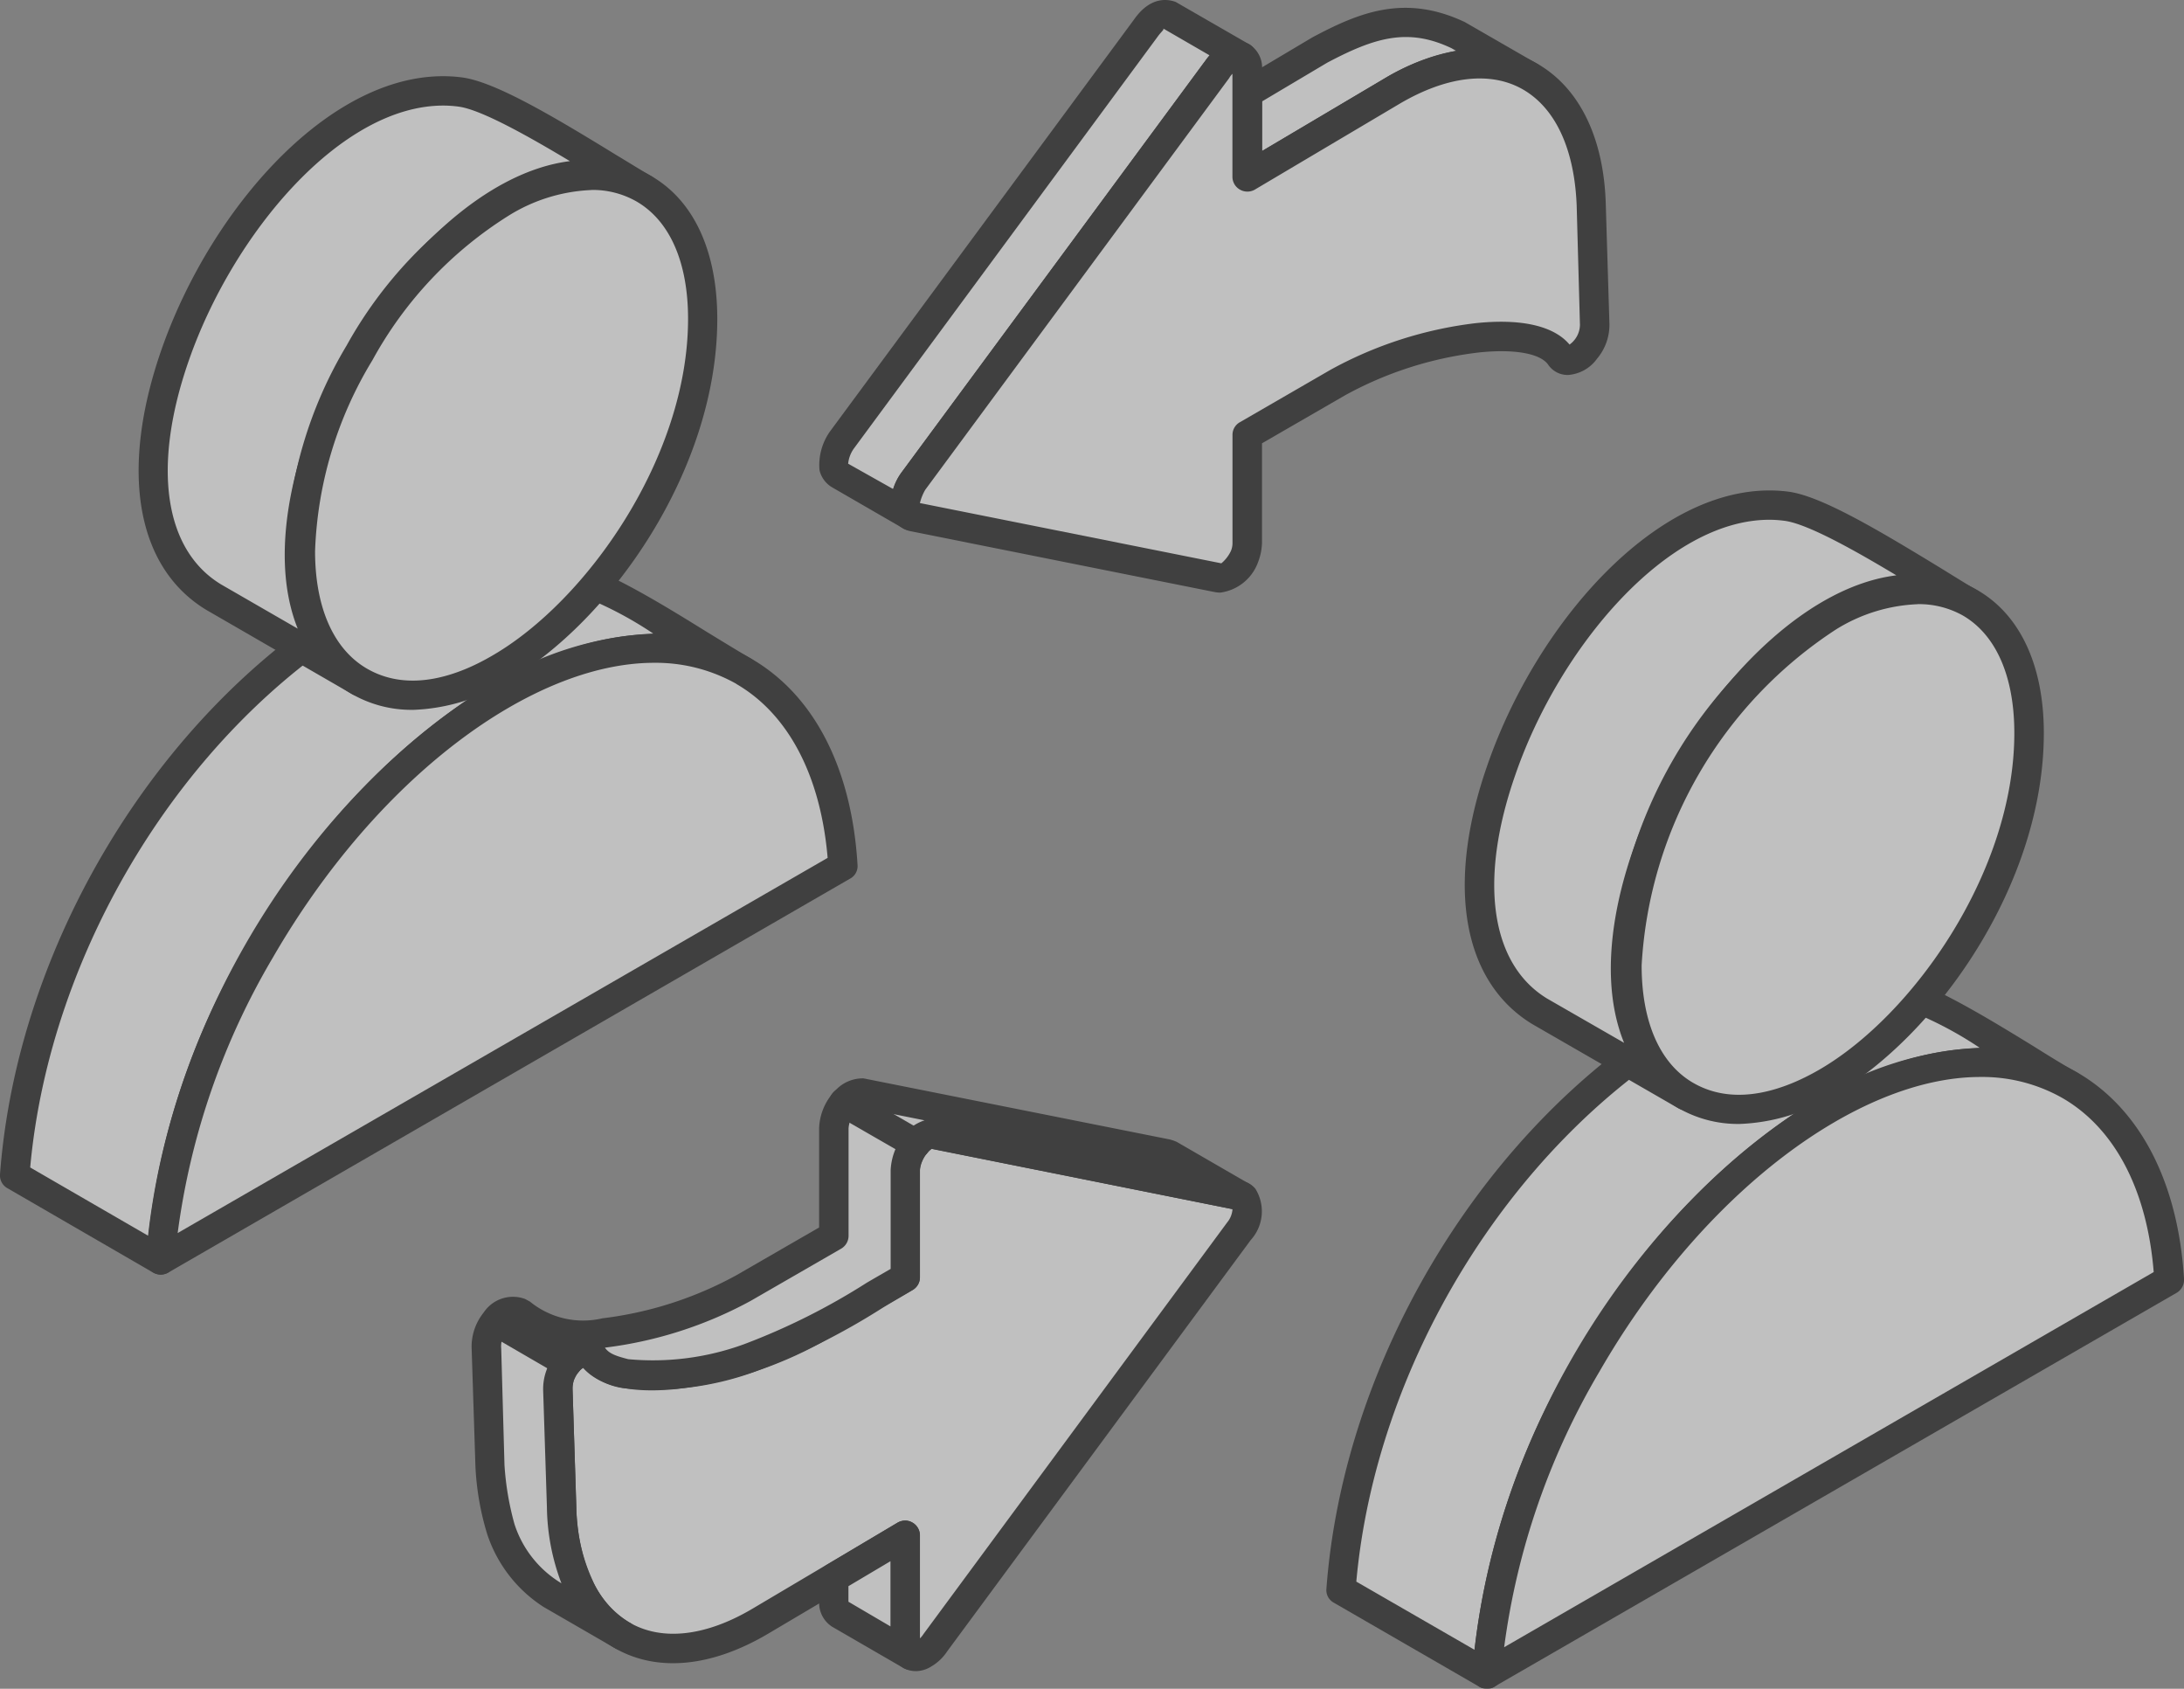
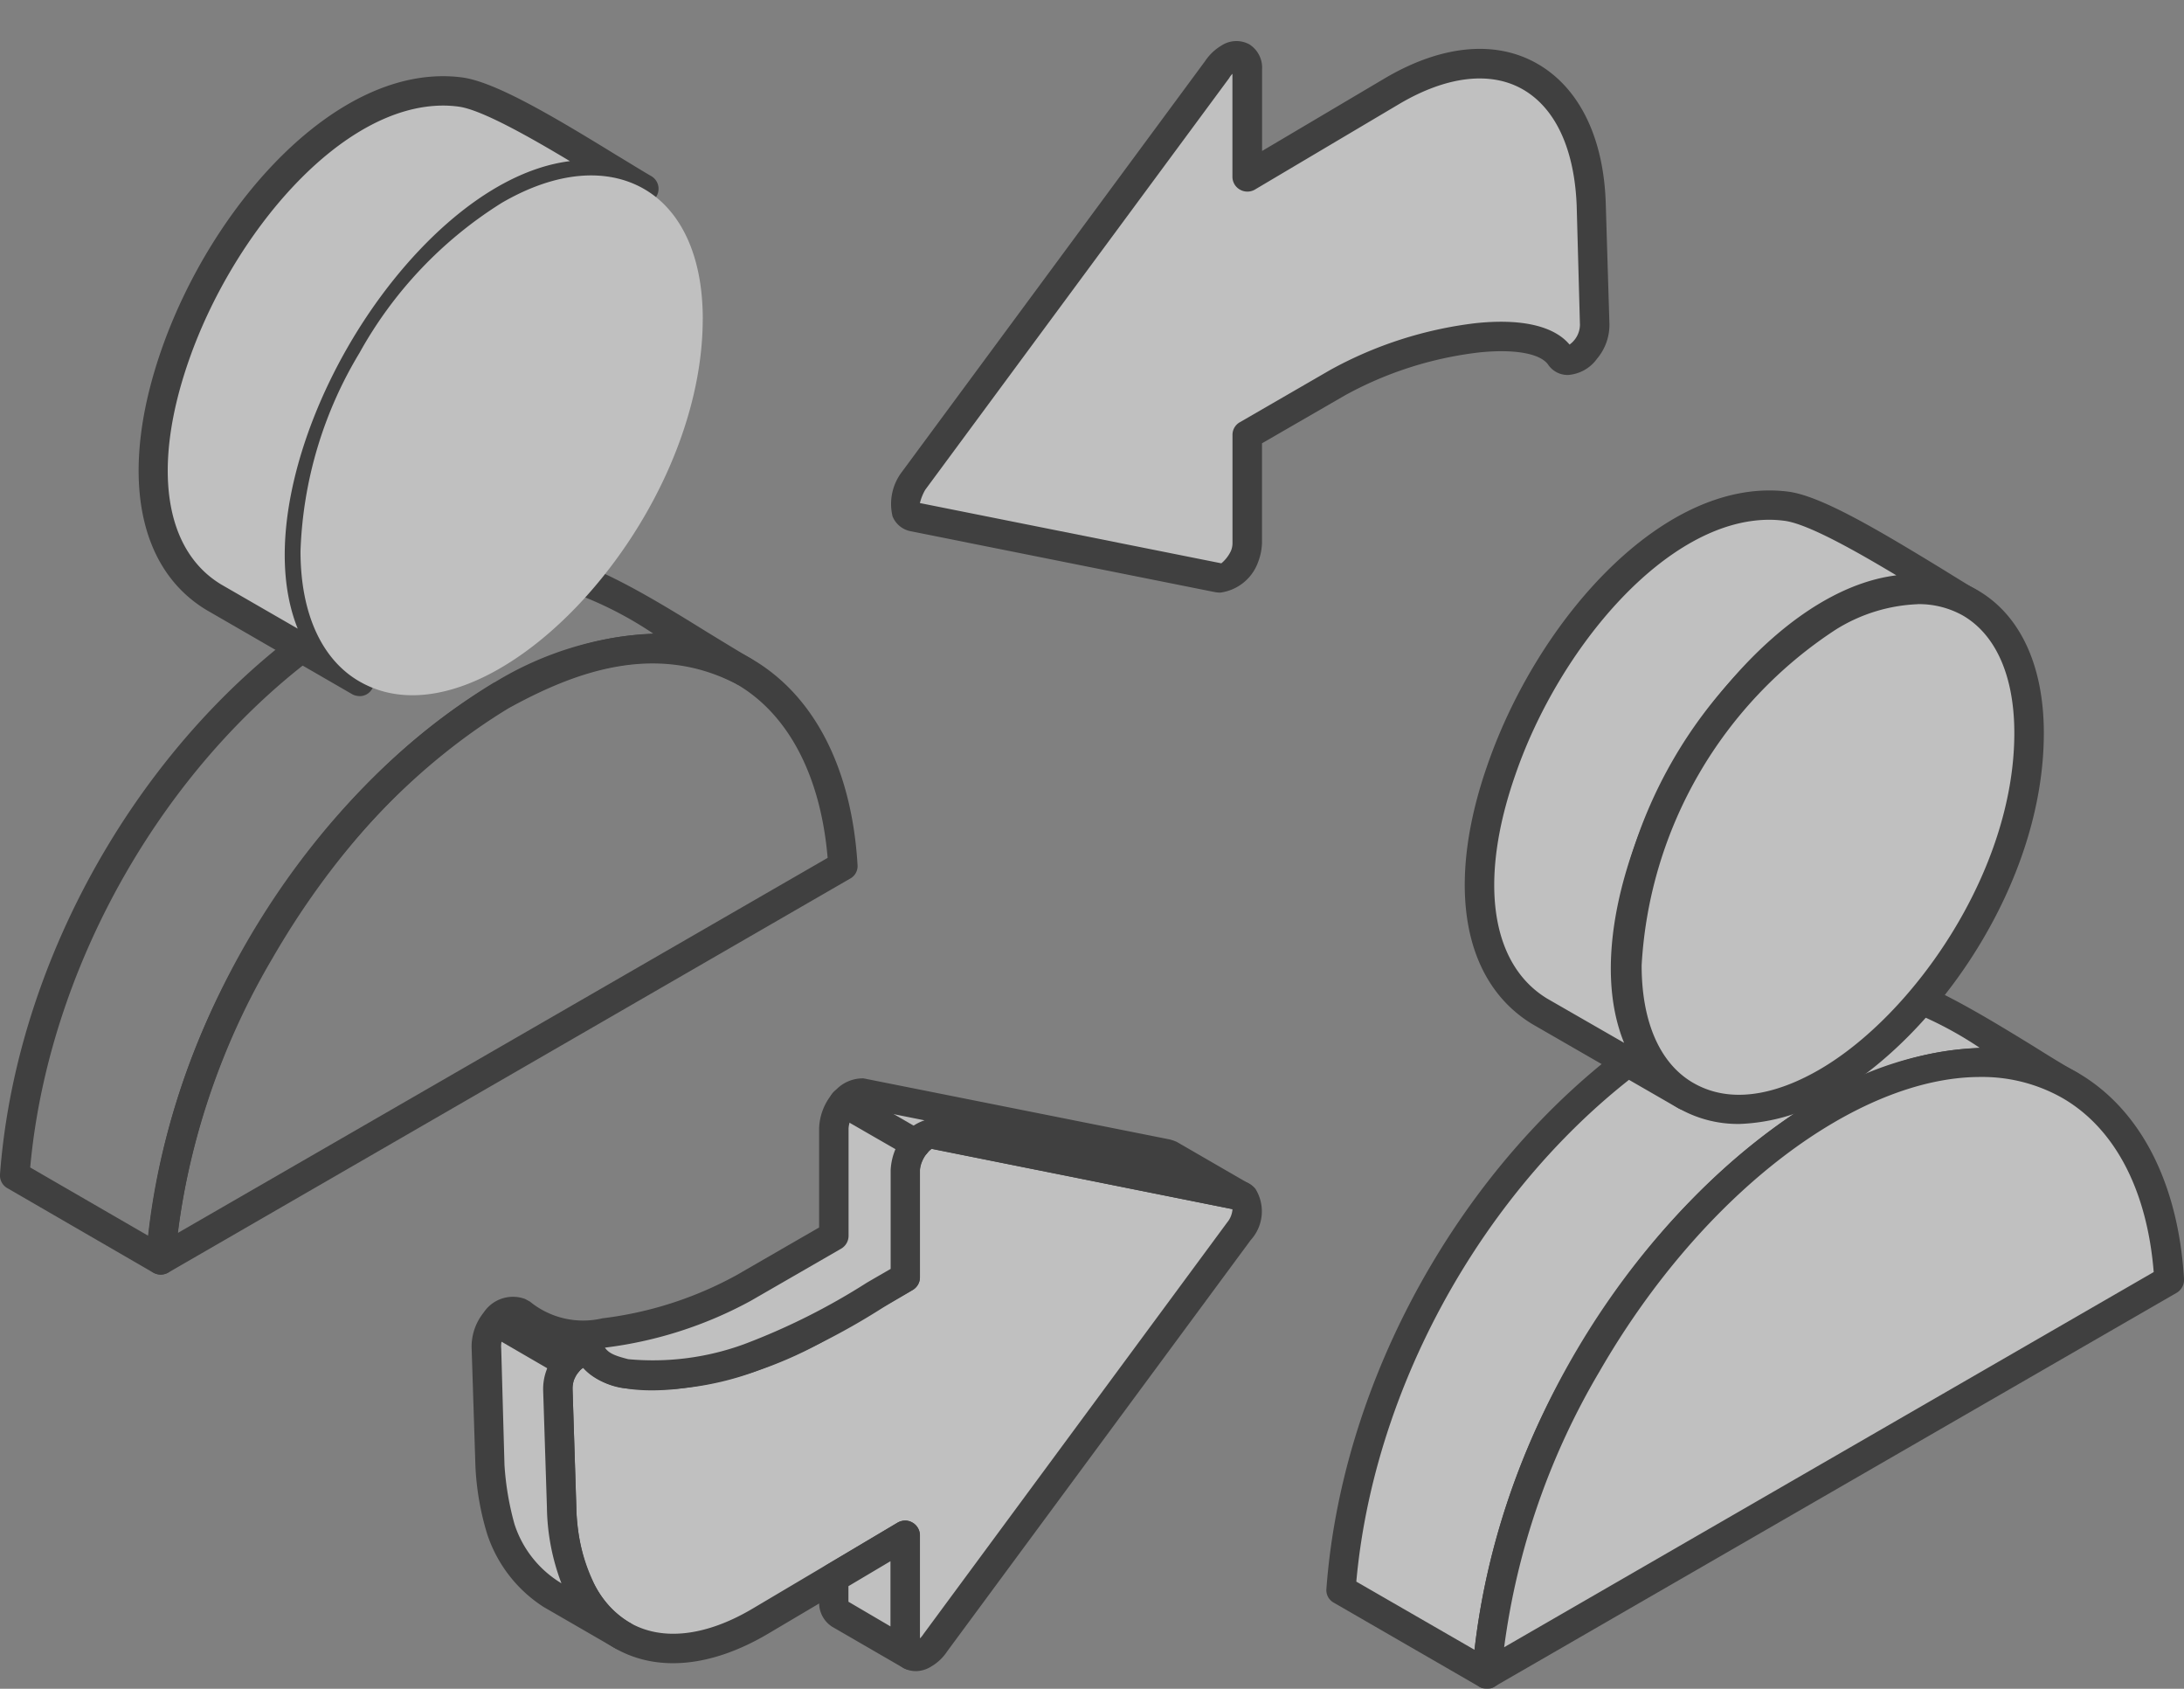
<svg xmlns="http://www.w3.org/2000/svg" width="101.226" height="78.257" viewBox="0 0 101.226 78.257">
  <rect x="0" y="0" width="101.226" height="78.257" fill="#808080" stroke="none" />
  <defs>
    <clipPath id="clip-path">
      <rect id="Rectangle_252" data-name="Rectangle 252" width="101.226" height="78.257" fill="none" />
    </clipPath>
  </defs>
  <g id="Group_3262" data-name="Group 3262" opacity="0.5">
    <g id="Group_3260" data-name="Group 3260" clip-path="url(#clip-path)">
-       <path id="Path_3237" data-name="Path 3237" d="M95.915,3.276a.518.518,0,0,1,.133.046L92.726,1.409c-.481-.185-.887.226-1.154.591L77.5,21.055c-.267.4-.656,1.288-.116,1.612l3.293,1.9c-.48-.336-.156-1.2.157-1.6l.516-.725Q88.1,13.119,94.837,4c.255-.348.62-.812,1.079-.719m.389,5.6L103,4.905c1.908-1.125,4.366-1.861,6.408-.672l-3.311-1.914c-2.4-1.13-4.176-.522-6.425.673l-3.363,2Z" transform="translate(-38.484 -0.68)" fill="#fff" fill-rule="evenodd" />
-       <path id="Path_3238" data-name="Path 3238" d="M96.3,4.7V7L101.97,3.64A10.04,10.04,0,0,1,105.3,2.358l-.226-.128c-2-.945-3.519-.51-5.758.678Zm-.672,4.175a.712.712,0,0,1-.348-.092.683.683,0,0,1-.348-.591V4.312a.673.673,0,0,1,.348-.586l3.363-2C100.782.59,102.9-.3,105.7,1.024l3.363,1.937a.68.68,0,1,1-.673,1.183c-2.035-1.172-4.459-.082-5.729.667L95.974,8.778a.722.722,0,0,1-.348.1M91.719,1.32c.058.052-.076.127-.268.394L77.389,20.775a1.448,1.448,0,0,0-.272.713L79.2,22.66a2.819,2.819,0,0,1,.4-.778l14-18.973c.081-.1.157-.214.273-.342ZM80.045,24.584a.662.662,0,0,0,.557-.3.651.651,0,0,0-.157-.893,1.218,1.218,0,0,1,.249-.7l14-18.973a2.431,2.431,0,0,1,.406-.447.681.681,0,0,0,.846-.284.693.693,0,0,0-.231-.933s-.018,0-.018-.006L92.3.091C91.892-.06,91.1-.153,90.356.92L76.27,20a2.7,2.7,0,0,0-.481,1.785,1.249,1.249,0,0,0,.58.795l3.288,1.9a.746.746,0,0,0,.389.1" transform="translate(-37.806 0)" fill-rule="evenodd" />
      <path id="Path_3239" data-name="Path 3239" d="M112.72,6.13c1.693.968,2.731,3.061,2.83,5.967l.168,5.526a1.9,1.9,0,0,1-.44,1.148c-.4.517-.94.655-1.172.313-.6-.829-2.076-1.038-3.826-.852a18.059,18.059,0,0,0-6.484,2.076L99.62,22.726v5.016a1.662,1.662,0,0,1-.157.638c-.267.615-.806,1.05-1.195.968L84.155,26.529c-.713-.133-.29-1.293,0-1.664L98.194,5.816a1.708,1.708,0,0,1,.562-.533c.476-.278.865-.053.865.5v4.987L106.312,6.8c2.522-1.5,4.772-1.618,6.408-.672" transform="translate(-41.8 -2.577)" fill="#fff" fill-rule="evenodd" />
      <path id="Path_3240" data-name="Path 3240" d="M113.976,18.008m-30.224,7.2L97.722,28a1.653,1.653,0,0,0,.441-.568.935.935,0,0,0,.076-.371V22.044a.665.665,0,0,1,.348-.586l4.192-2.424a18.47,18.47,0,0,1,6.733-2.163c2.1-.22,3.618.121,4.349.992a1.119,1.119,0,0,0,.215-.2,1.138,1.138,0,0,0,.267-.707l-.151-5.52c-.1-2.6-.963-4.511-2.488-5.393-1.5-.864-3.537-.626-5.729.667l-6.691,3.967a.693.693,0,0,1-.7.006.682.682,0,0,1-.348-.591V5.315a.926.926,0,0,0-.151.2L84,24.59a2.3,2.3,0,0,0-.25.621m13.929,4.146a1.623,1.623,0,0,1-.231-.018L83.33,26.515a1.138,1.138,0,0,1-.847-.69,2.449,2.449,0,0,1,.423-2.047L96.968,4.729a2.354,2.354,0,0,1,.754-.719,1.261,1.261,0,0,1,1.288-.064,1.275,1.275,0,0,1,.6,1.154V8.893l5.671-3.358c2.639-1.56,5.156-1.8,7.1-.678s3.079,3.444,3.16,6.535l.168,5.526a2.428,2.428,0,0,1-.574,1.6,1.81,1.81,0,0,1-1.345.754h-.041a1.089,1.089,0,0,1-.882-.481c-.371-.522-1.583-.731-3.2-.563a16.971,16.971,0,0,0-6.216,1.989l-3.845,2.221V27.06a2.705,2.705,0,0,1-.191.91,2.162,2.162,0,0,1-1.734,1.386" transform="translate(-41.114 -1.896)" fill-rule="evenodd" />
      <path id="Path_3241" data-name="Path 3241" d="M54.6,128.143c-1.676-.969-2.731-3.062-2.829-5.962l-.174-5.531a1.959,1.959,0,0,1,.44-1.149c.423-.509.945-.655,1.177-.313.591.835,2.076,1.039,3.827.853a17.824,17.824,0,0,0,6.484-2.076l4.175-2.418v-5.01l.018-.006a1.692,1.692,0,0,1,.134-.638c.272-.609.811-1.044,1.211-.969l14.12,2.824a.38.38,0,0,1,.232.139c.272.3.156.986-.232,1.525L69.116,128.462a1.886,1.886,0,0,1-.54.533c-.475.279-.881.052-.881-.5V123.5l-6.68,3.966c-2.534,1.5-4.767,1.624-6.419.673" transform="translate(-25.746 -52.356)" fill="#fff" fill-rule="evenodd" />
      <path id="Path_3242" data-name="Path 3242" d="M82.372,107.74l.018.006Zm-15.349,14.4a.639.639,0,0,1,.342.093.683.683,0,0,1,.348.591V127.6a1,1,0,0,0,.157-.191l14.079-19.078a1.08,1.08,0,0,0,.25-.62l-13.946-2.8a1.3,1.3,0,0,0-.441.575,1.021,1.021,0,0,0-.1.365v5.016a.684.684,0,0,1-.348.592l-4.193,2.418a18.463,18.463,0,0,1-6.733,2.169c-2.116.214-3.595-.128-4.348-.991-.035.034-.116.1-.209.2a1.246,1.246,0,0,0-.273.7l.174,5.526c.081,2.6.963,4.518,2.482,5.393,1.5.864,3.542.632,5.718-.667l6.691-3.966a.72.72,0,0,1,.348-.1m.481,6.976a1.146,1.146,0,0,1-.563-.151,1.258,1.258,0,0,1-.591-1.154v-3.786l-5.66,3.351c-2.633,1.561-5.155,1.8-7.115.679-1.942-1.125-3.061-3.445-3.154-6.536L50.247,116a2.57,2.57,0,0,1,.574-1.595,1.816,1.816,0,0,1,1.4-.753,1.093,1.093,0,0,1,.87.475c.382.522,1.578.73,3.213.568A16.93,16.93,0,0,0,62.5,112.7l3.85-2.221V105.86a2.311,2.311,0,0,1,.208-.916,1.986,1.986,0,0,1,1.943-1.363l14.137,2.824a1.074,1.074,0,0,1,.621.36,1.974,1.974,0,0,1-.215,2.377L68.983,128.191a2.251,2.251,0,0,1-.747.713,1.368,1.368,0,0,1-.731.215" transform="translate(-25.074 -51.679)" fill-rule="evenodd" />
      <path id="Path_3243" data-name="Path 3243" d="M124.066,118.824l6.773,3.908c.748-10.17,7.063-20.863,15.8-26.169,3.6-1.972,7.364-3.131,11.215-1.114-2.813-1.618-6.889-4.535-9.753-4.894-2.946-.365-5.695.713-8.216,2.1-8.751,5.306-15.043,16-15.814,26.169" transform="translate(-61.912 -45.154)" fill="#fff" fill-rule="evenodd" />
      <path id="Path_3244" data-name="Path 3244" d="M124.107,117.772l5.48,3.16c1.136-10.246,7.469-20.434,16.028-25.63a15.644,15.644,0,0,1,7.347-2.267H153a17.273,17.273,0,0,0-5.677-2.476c-2.963-.371-5.729.882-7.788,2.018-8.35,5.068-14.526,15.158-15.431,25.2m6.06,4.964a.716.716,0,0,1-.348-.093l-6.767-3.908a.661.661,0,0,1-.33-.638c.788-10.6,7.271-21.327,16.12-26.7,2.29-1.247,5.311-2.6,8.657-2.186,2.383.3,5.387,2.145,8.043,3.774.69.435,1.363.847,1.983,1.2a.7.7,0,0,1,.249.922.679.679,0,0,1-.9.273c-3.885-2.024-7.695-.475-10.583,1.108-8.466,5.137-14.677,15.442-15.448,25.619a.693.693,0,0,1-.673.632" transform="translate(-61.241 -44.479)" fill-rule="evenodd" />
      <path id="Path_3245" data-name="Path 3245" d="M159.637,51.257c-2.059-1.189-6.656-4.256-8.524-4.488-9.2-1.143-19.2,18.707-11.43,23.409l6.773,3.909c-8.519-5.4,4.273-27.5,13.18-22.83" transform="translate(-68.316 -23.315)" fill="#fff" fill-rule="evenodd" />
      <path id="Path_3246" data-name="Path 3246" d="M149.639,46.719c-4.772,0-9.753,5.955-11.771,11.812-1.716,4.9-1.154,8.786,1.478,10.38l3.56,2.047c-1.484-3.631-.116-8.866,2.326-13.088,2.464-4.267,6.373-8.089,10.293-8.576-1.926-1.154-4.135-2.4-5.2-2.529a5.442,5.442,0,0,0-.691-.046m-3.867,27.364a.713.713,0,0,1-.348-.093l-6.767-3.9c-3.236-1.966-4.024-6.448-2.082-12,2.349-6.791,8.217-13.389,13.929-12.676,1.5.185,4.117,1.734,7.155,3.589.621.383,1.177.731,1.618.986a.683.683,0,0,1,.267.916.7.7,0,0,1-.922.279c-4.175-2.2-9.254,2.279-12.195,7.37-2.963,5.1-4.308,11.737-.29,14.277a.687.687,0,0,1,.214.927.674.674,0,0,1-.58.331" transform="translate(-67.631 -22.633)" fill-rule="evenodd" />
      <path id="Path_3247" data-name="Path 3247" d="M164.6,99.345c-6.2-3.572-16.219,2.221-22.412,12.937a33.226,33.226,0,0,0-4.6,14.346l31.609-18.254c-.255-4.4-1.965-7.51-4.6-9.029" transform="translate(-68.659 -49.05)" fill="#fff" fill-rule="evenodd" />
      <path id="Path_3248" data-name="Path 3248" d="M159.745,98.295c-5.654,0-12.849,5.317-17.657,13.668a33.735,33.735,0,0,0-4.407,12.757l30.106-17.385c-.307-3.81-1.809-6.668-4.233-8.066a7.532,7.532,0,0,0-3.81-.974m-22.853,28.35a.733.733,0,0,1-.365-.1.722.722,0,0,1-.331-.621,34.4,34.4,0,0,1,4.7-14.647c6.367-11.023,16.851-16.938,23.357-13.187,2.9,1.682,4.674,5.085,4.941,9.58a.7.7,0,0,1-.342.626l-31.626,18.254a.61.61,0,0,1-.331.093" transform="translate(-67.965 -48.388)" fill-rule="evenodd" />
      <path id="Path_3249" data-name="Path 3249" d="M169.169,61.185c0-2.969-1.061-5.062-2.731-6.031-1.693-.98-4.025-.835-6.6.65a18.919,18.919,0,0,0-6.581,6.958,18.994,18.994,0,0,0-2.732,9.185c0,2.969,1.039,5.063,2.732,6.037,5.85,3.375,15.911-7.243,15.911-16.8" transform="translate(-75.117 -27.212)" fill="#fff" fill-rule="evenodd" />
      <path id="Path_3250" data-name="Path 3250" d="M163.3,54.527a7.734,7.734,0,0,0-3.8,1.183,19.91,19.91,0,0,0-8.988,15.552c0,2.621.846,4.552,2.389,5.445,1.977,1.143,4.267.3,5.827-.6,4.366-2.517,9.058-9.2,9.058-15.61,0-2.622-.847-4.552-2.383-5.445a4.166,4.166,0,0,0-2.1-.528m-8.287,24.088a5.547,5.547,0,0,1-2.795-.73c-1.978-1.143-3.079-3.5-3.079-6.622a21.271,21.271,0,0,1,9.678-16.729c2.7-1.572,5.271-1.8,7.255-.656s3.078,3.5,3.078,6.622c0,6.988-4.963,14.022-9.753,16.788a8.877,8.877,0,0,1-4.384,1.328" transform="translate(-74.424 -26.528)" fill-rule="evenodd" />
-       <path id="Path_3251" data-name="Path 3251" d="M23.931,58.255c3.6-1.971,7.347-3.131,11.2-1.114-2.789-1.617-6.889-4.534-9.754-4.888-2.945-.371-5.695.707-8.216,2.094-8.75,5.306-15.043,16-15.814,26.169l6.773,3.909c.771-10.171,7.063-20.864,15.813-26.17" transform="translate(-0.671 -26.039)" fill="#fff" fill-rule="evenodd" />
      <path id="Path_3252" data-name="Path 3252" d="M1.4,79.458l5.463,3.161C8,72.372,14.353,62.178,22.894,56.988l.035-.012a15.427,15.427,0,0,1,7.312-2.256h.04a17.265,17.265,0,0,0-5.654-2.475c-2.962-.372-5.734.881-7.81,2.017C8.467,59.331,2.309,69.421,1.4,79.458m6.042,4.964A.714.714,0,0,1,7.1,84.33L.349,80.421A.674.674,0,0,1,0,79.783c.789-10.6,7.271-21.328,16.138-26.7,2.273-1.246,5.294-2.609,8.657-2.186,2.389.3,5.387,2.145,8.026,3.781.713.435,1.386.847,1.977,1.195a.664.664,0,0,1,.256.922.679.679,0,0,1-.9.273c-3.868-2.024-7.677-.481-10.566,1.1C15.1,63.32,8.89,73.619,8.119,83.79a.675.675,0,0,1-.348.551.749.749,0,0,1-.325.081" transform="translate(0 -25.358)" fill-rule="evenodd" />
      <path id="Path_3253" data-name="Path 3253" d="M36.918,12.945c-2.053-1.189-6.634-4.256-8.518-4.489C19.2,7.314,9.217,27.163,16.97,31.866l6.773,3.908c-8.5-5.4,4.267-27.5,13.175-22.829" transform="translate(-7.082 -4.196)" fill="#fff" fill-rule="evenodd" />
      <path id="Path_3254" data-name="Path 3254" d="M26.947,8.407c-4.772,0-9.753,5.955-11.794,11.812C13.442,25.125,14,29,16.654,30.6L20.2,32.646c-1.461-3.63-.1-8.866,2.343-13.088C25,15.3,28.913,11.469,32.816,10.982c-1.926-1.154-4.135-2.4-5.173-2.528a5.491,5.491,0,0,0-.7-.047M23.062,35.771a.711.711,0,0,1-.348-.093l-6.75-3.9c-3.253-1.966-4.018-6.449-2.1-12C16.214,12.983,22.1,6.383,27.794,7.1c1.5.186,4.135,1.734,7.156,3.59.638.383,1.194.731,1.635.985a.68.68,0,0,1,.255.916.69.69,0,0,1-.911.279c-4.192-2.2-9.272,2.279-12.212,7.37s-4.291,11.736-.29,14.276a.693.693,0,0,1,.214.933.66.66,0,0,1-.58.325" transform="translate(-6.401 -3.515)" fill-rule="evenodd" />
-       <path id="Path_3255" data-name="Path 3255" d="M41.875,61.031C35.7,57.453,25.656,63.252,19.462,73.968a33.528,33.528,0,0,0-4.6,14.346L46.49,70.059c-.267-4.4-1.983-7.509-4.615-9.029" transform="translate(-7.418 -29.929)" fill="#fff" fill-rule="evenodd" />
      <path id="Path_3256" data-name="Path 3256" d="M37.069,59.983c-5.678,0-12.856,5.317-17.681,13.668a33.671,33.671,0,0,0-4.407,12.757L45.106,69.023c-.324-3.815-1.826-6.668-4.233-8.06v-.006a7.619,7.619,0,0,0-3.8-.974M14.193,88.333a.674.674,0,0,1-.348-.1.647.647,0,0,1-.325-.621,33.814,33.814,0,0,1,4.691-14.647C24.579,61.943,35.045,56.029,41.545,59.78c2.929,1.682,4.68,5.085,4.947,9.574a.657.657,0,0,1-.348.632l-31.6,18.255a.713.713,0,0,1-.348.093" transform="translate(-6.746 -29.269)" fill-rule="evenodd" />
      <path id="Path_3257" data-name="Path 3257" d="M46.448,22.875c0-2.969-1.039-5.062-2.737-6.031s-4.019-.835-6.576.65a19.143,19.143,0,0,0-6.6,6.959,18.993,18.993,0,0,0-2.732,9.185c0,2.969,1.039,5.062,2.732,6.036,5.85,3.375,15.911-7.242,15.911-16.8" transform="translate(-13.875 -8.096)" fill="#fff" fill-rule="evenodd" />
-       <path id="Path_3258" data-name="Path 3258" d="M40.618,16.219A7.85,7.85,0,0,0,36.791,17.4a18.229,18.229,0,0,0-6.326,6.709,18.194,18.194,0,0,0-2.656,8.844c0,2.621.864,4.551,2.407,5.445,1.977,1.142,4.25.307,5.8-.6,4.372-2.522,9.081-9.2,9.081-15.61,0-2.621-.847-4.552-2.4-5.445a4.1,4.1,0,0,0-2.082-.528M32.331,40.307a5.551,5.551,0,0,1-2.812-.73c-1.978-1.142-3.056-3.491-3.056-6.622a19.748,19.748,0,0,1,2.806-9.527,19.779,19.779,0,0,1,6.849-7.208c2.713-1.56,5.288-1.791,7.272-.649s3.061,3.5,3.061,6.622c0,6.988-4.946,14.022-9.735,16.788a8.929,8.929,0,0,1-4.384,1.328" transform="translate(-13.206 -7.413)" fill-rule="evenodd" />
      <path id="Path_3259" data-name="Path 3259" d="M76.555,103.937a.458.458,0,0,1,.134.047l3.3,1.908-.017-.012h-.019v-.006l-.022-.006-.042-.012h-.017v-.006l-14.12-2.824c-.707-.133-1.363.986-1.363,1.647v4.975a40.687,40.687,0,0,1-7.237,3.746,13.073,13.073,0,0,1-5.77.708,2.388,2.388,0,0,1-1.478-.812.485.485,0,0,0-.673-.1,1.589,1.589,0,0,0-.5.411,2.2,2.2,0,0,0-.325.58,1.41,1.41,0,0,0-.1.69l.156,5.41a9.088,9.088,0,0,0,.824,3.706,5.016,5.016,0,0,0,2.006,2.256l-3.311-1.914a5.73,5.73,0,0,1-2.348-3.055,12.343,12.343,0,0,1-.481-2.911l-.174-5.387a1.78,1.78,0,0,1,.446-1.287c.267-.307.615-.638,1.073-.418,1.908,1.1,1.867,1.12,3.926.957a17.755,17.755,0,0,0,6.466-2.076l4.193-2.418v-4.982c0-.684.58-1.67,1.345-1.641ZM61.084,123.572v1.108a.626.626,0,0,0,.249.562l3.329,1.914a.636.636,0,0,1-.268-.563v-4.987Z" transform="translate(-22.446 -50.458)" fill="#fff" fill-rule="evenodd" />
      <path id="Path_3260" data-name="Path 3260" d="M49.814,112.226c.191.284.539.394,1.078.534a12.31,12.31,0,0,0,5.387-.7,30.715,30.715,0,0,0,5.678-2.847c.359-.209.73-.423,1.1-.637v-4.587a2.827,2.827,0,0,1,.939-1.96,2.05,2.05,0,0,1,.632-.337l-3-.6a1.757,1.757,0,0,1-.151.15,1.319,1.319,0,0,0-.371.824v4.981a.69.69,0,0,1-.343.592l-4.192,2.418a18.917,18.917,0,0,1-6.715,2.163ZM48.677,113s.023,0,.023.006-.023-.006-.023-.006m-3.189-1.821c.035.024-.041.07-.232.29a1.072,1.072,0,0,0-.249.8l.151,5.393a13.269,13.269,0,0,0,.464,2.743,4.982,4.982,0,0,0,2.076,2.678l.1.064a10.261,10.261,0,0,1-.673-3.532l-.174-5.4a2.525,2.525,0,0,1,.157-.951,2.751,2.751,0,0,1,.417-.772c.081-.087.157-.174.232-.249a6.765,6.765,0,0,1-2.117-.974Zm5.137,15.065a.711.711,0,0,1-.348-.093c0-.006,0-.006-.023-.012l-3.288-1.9a6.39,6.39,0,0,1-2.615-3.392,12.753,12.753,0,0,1-.539-3.114l-.174-5.422a2.512,2.512,0,0,1,.556-1.711,1.623,1.623,0,0,1,1.926-.627l.214.116a3.9,3.9,0,0,0,3.364.777,17.182,17.182,0,0,0,6.216-2l3.827-2.209v-4.587a2.634,2.634,0,0,1,.789-1.8,1.723,1.723,0,0,1,1.27-.522l14.218,2.835.035.012a1.761,1.761,0,0,1,.272.1l3.328,1.926a.655.655,0,0,1,.267.893.685.685,0,0,1-.887.319l-14.079-2.818a1.46,1.46,0,0,0-.54.98v4.976a.684.684,0,0,1-.348.592c-.476.284-.963.562-1.4.829a31.562,31.562,0,0,1-5.961,2.969,13.692,13.692,0,0,1-6.077.736,3.163,3.163,0,0,1-1.809-.939.853.853,0,0,0-.232.2,1.851,1.851,0,0,0-.214.383,1.478,1.478,0,0,0-.059.435l.174,5.4a8.328,8.328,0,0,0,.754,3.433,4.278,4.278,0,0,0,1.711,1.954l.018.006a.693.693,0,0,1,.249.934.7.7,0,0,1-.592.342M61.1,123.279V124l1.948,1.143v-3.021Zm2.887,3.879a.654.654,0,0,0,.58-.342.688.688,0,0,0-.174-.882l.017-5.01a.688.688,0,0,0-1.038-.586l-3.3,1.966a.657.657,0,0,0-.331.586v1.166a1.316,1.316,0,0,0,.6,1.1l3.305,1.913a.714.714,0,0,0,.348.093" transform="translate(-21.776 -49.776)" fill-rule="evenodd" />
      <path id="Path_3261" data-name="Path 3261" d="M80.735,103.9a.668.668,0,0,1-.348-.093l-3.328-1.914a.686.686,0,1,1,.7-1.183l3.305,1.914a.681.681,0,0,1,.255.933.654.654,0,0,1-.58.343" transform="translate(-38.287 -50.212)" fill-rule="evenodd" />
      <path id="Path_3262" data-name="Path 3262" d="M48.491,124.148a.714.714,0,0,1-.348-.093l-3.3-1.914a.676.676,0,0,1-.249-.928.666.666,0,0,1,.922-.249l3.328,1.914a.691.691,0,0,1,.249.928.7.7,0,0,1-.6.342" transform="translate(-22.205 -60.318)" fill-rule="evenodd" />
    </g>
  </g>
</svg>